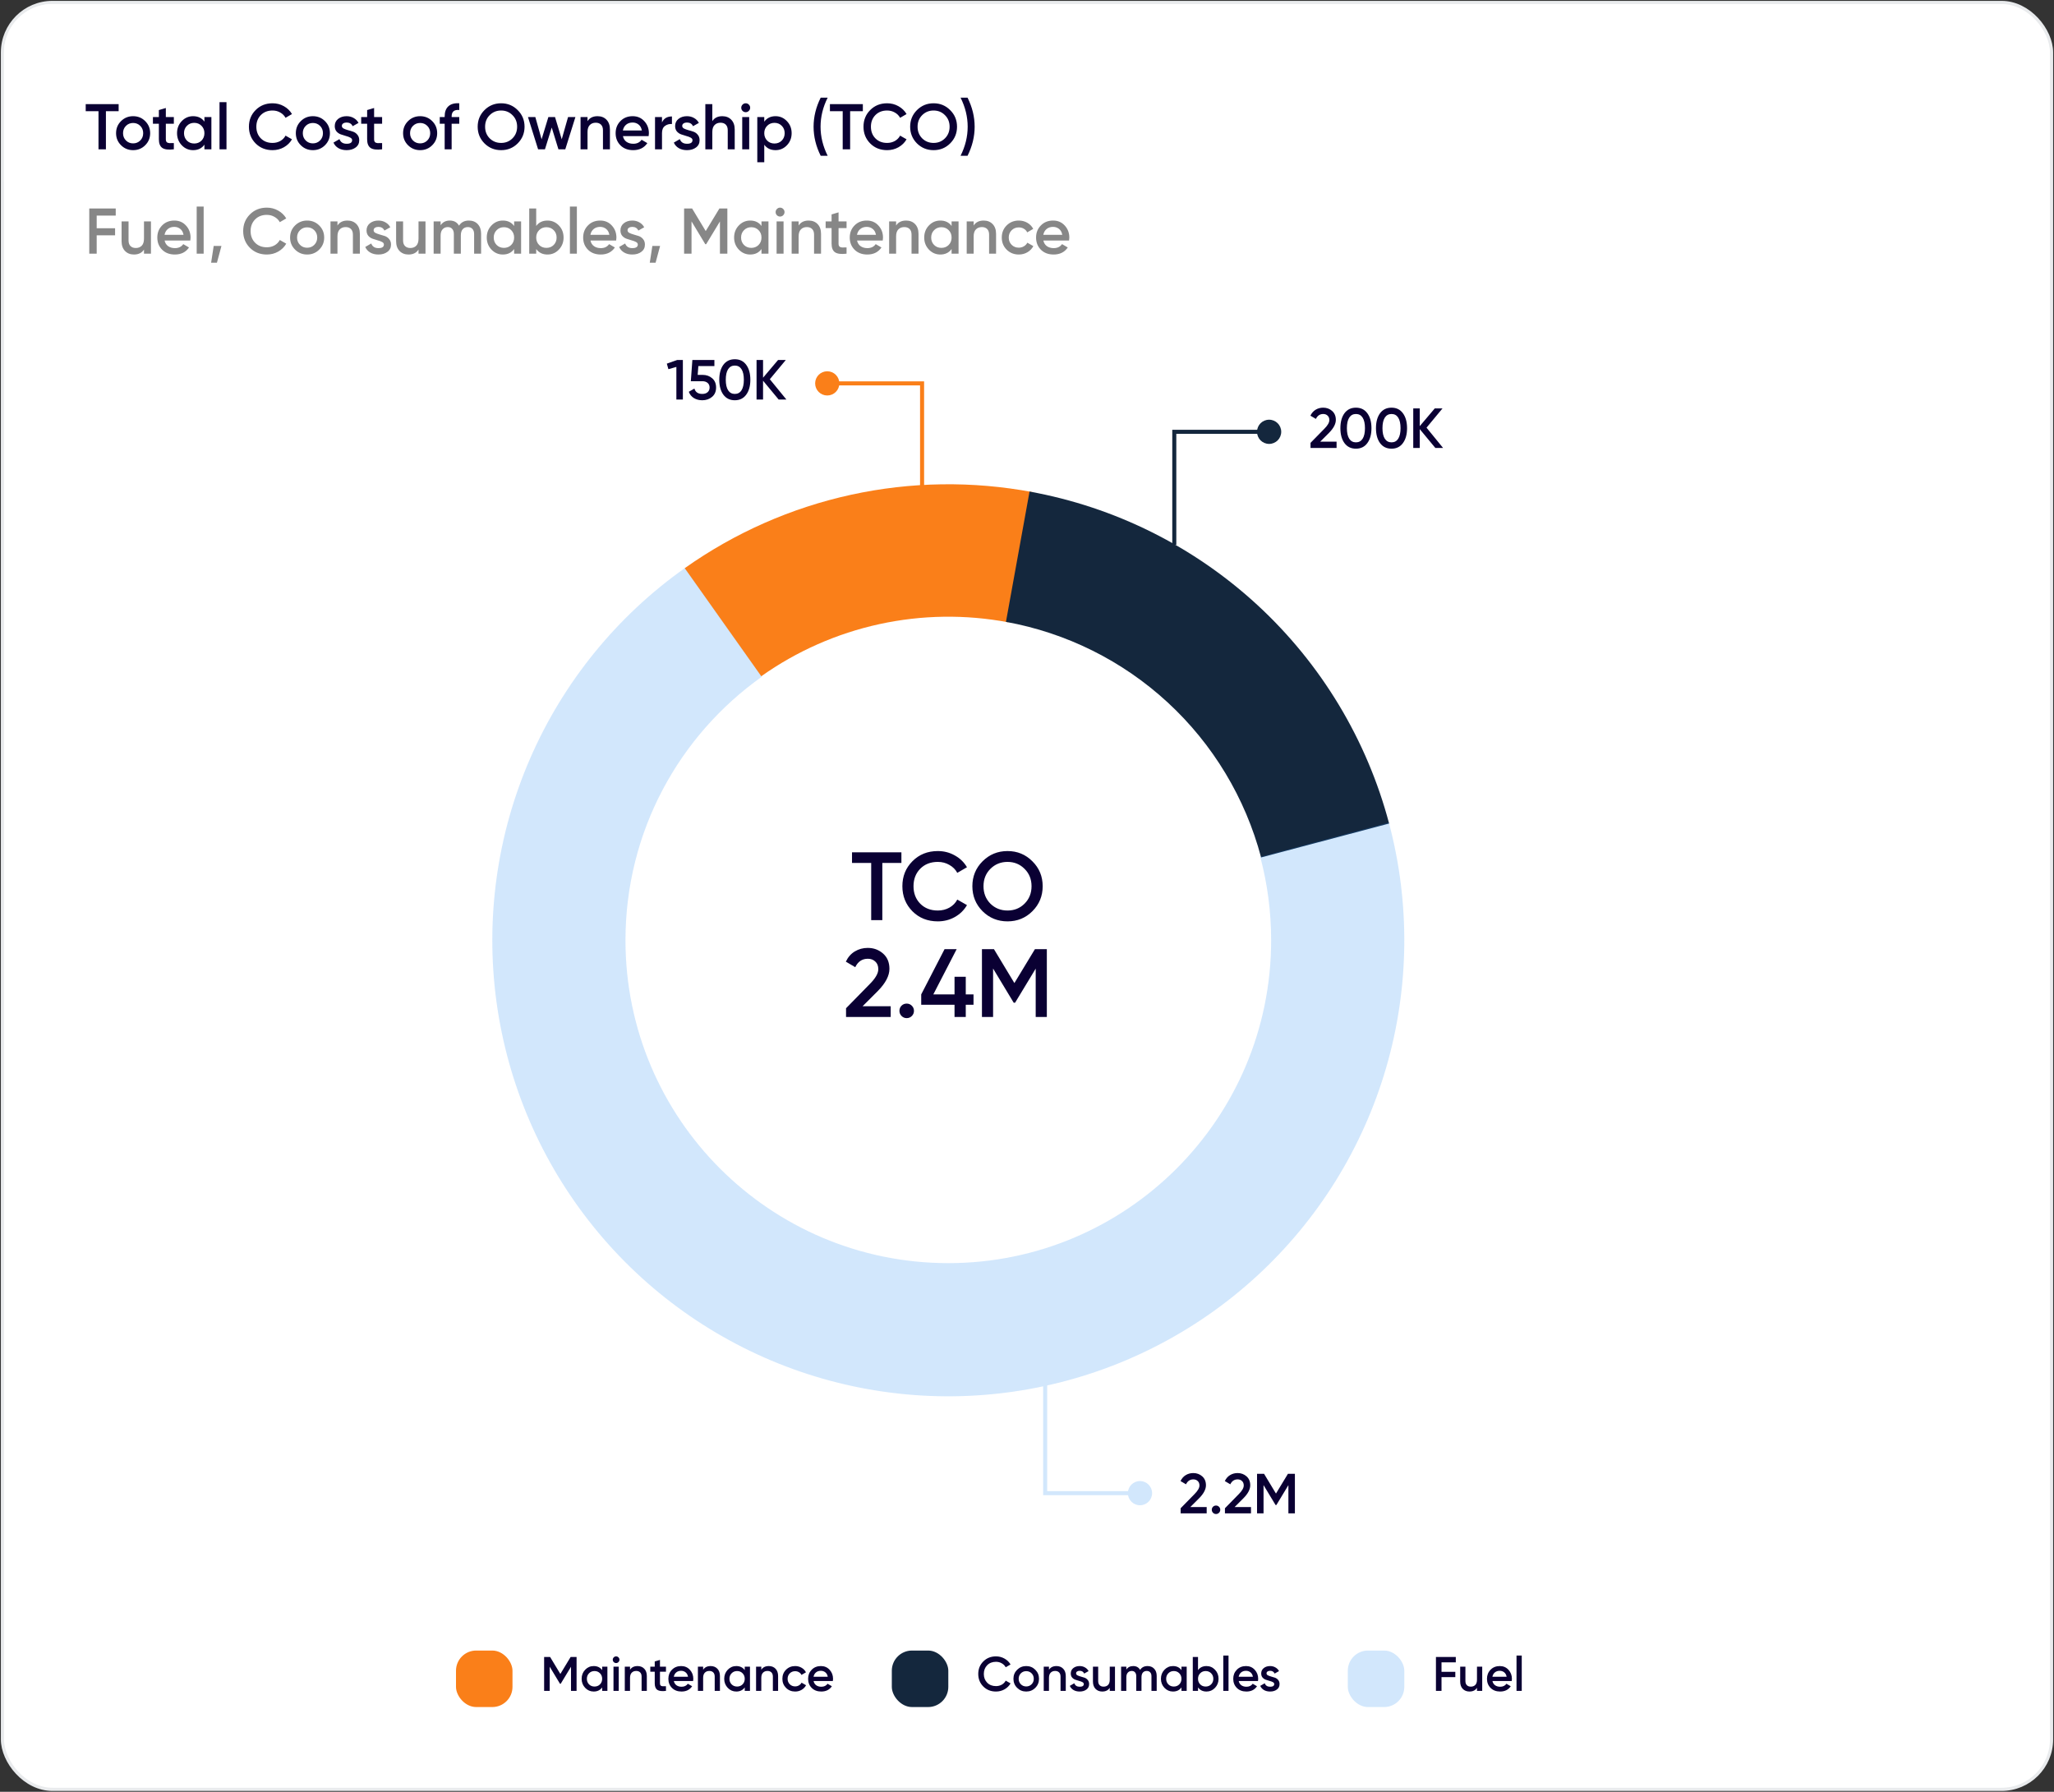
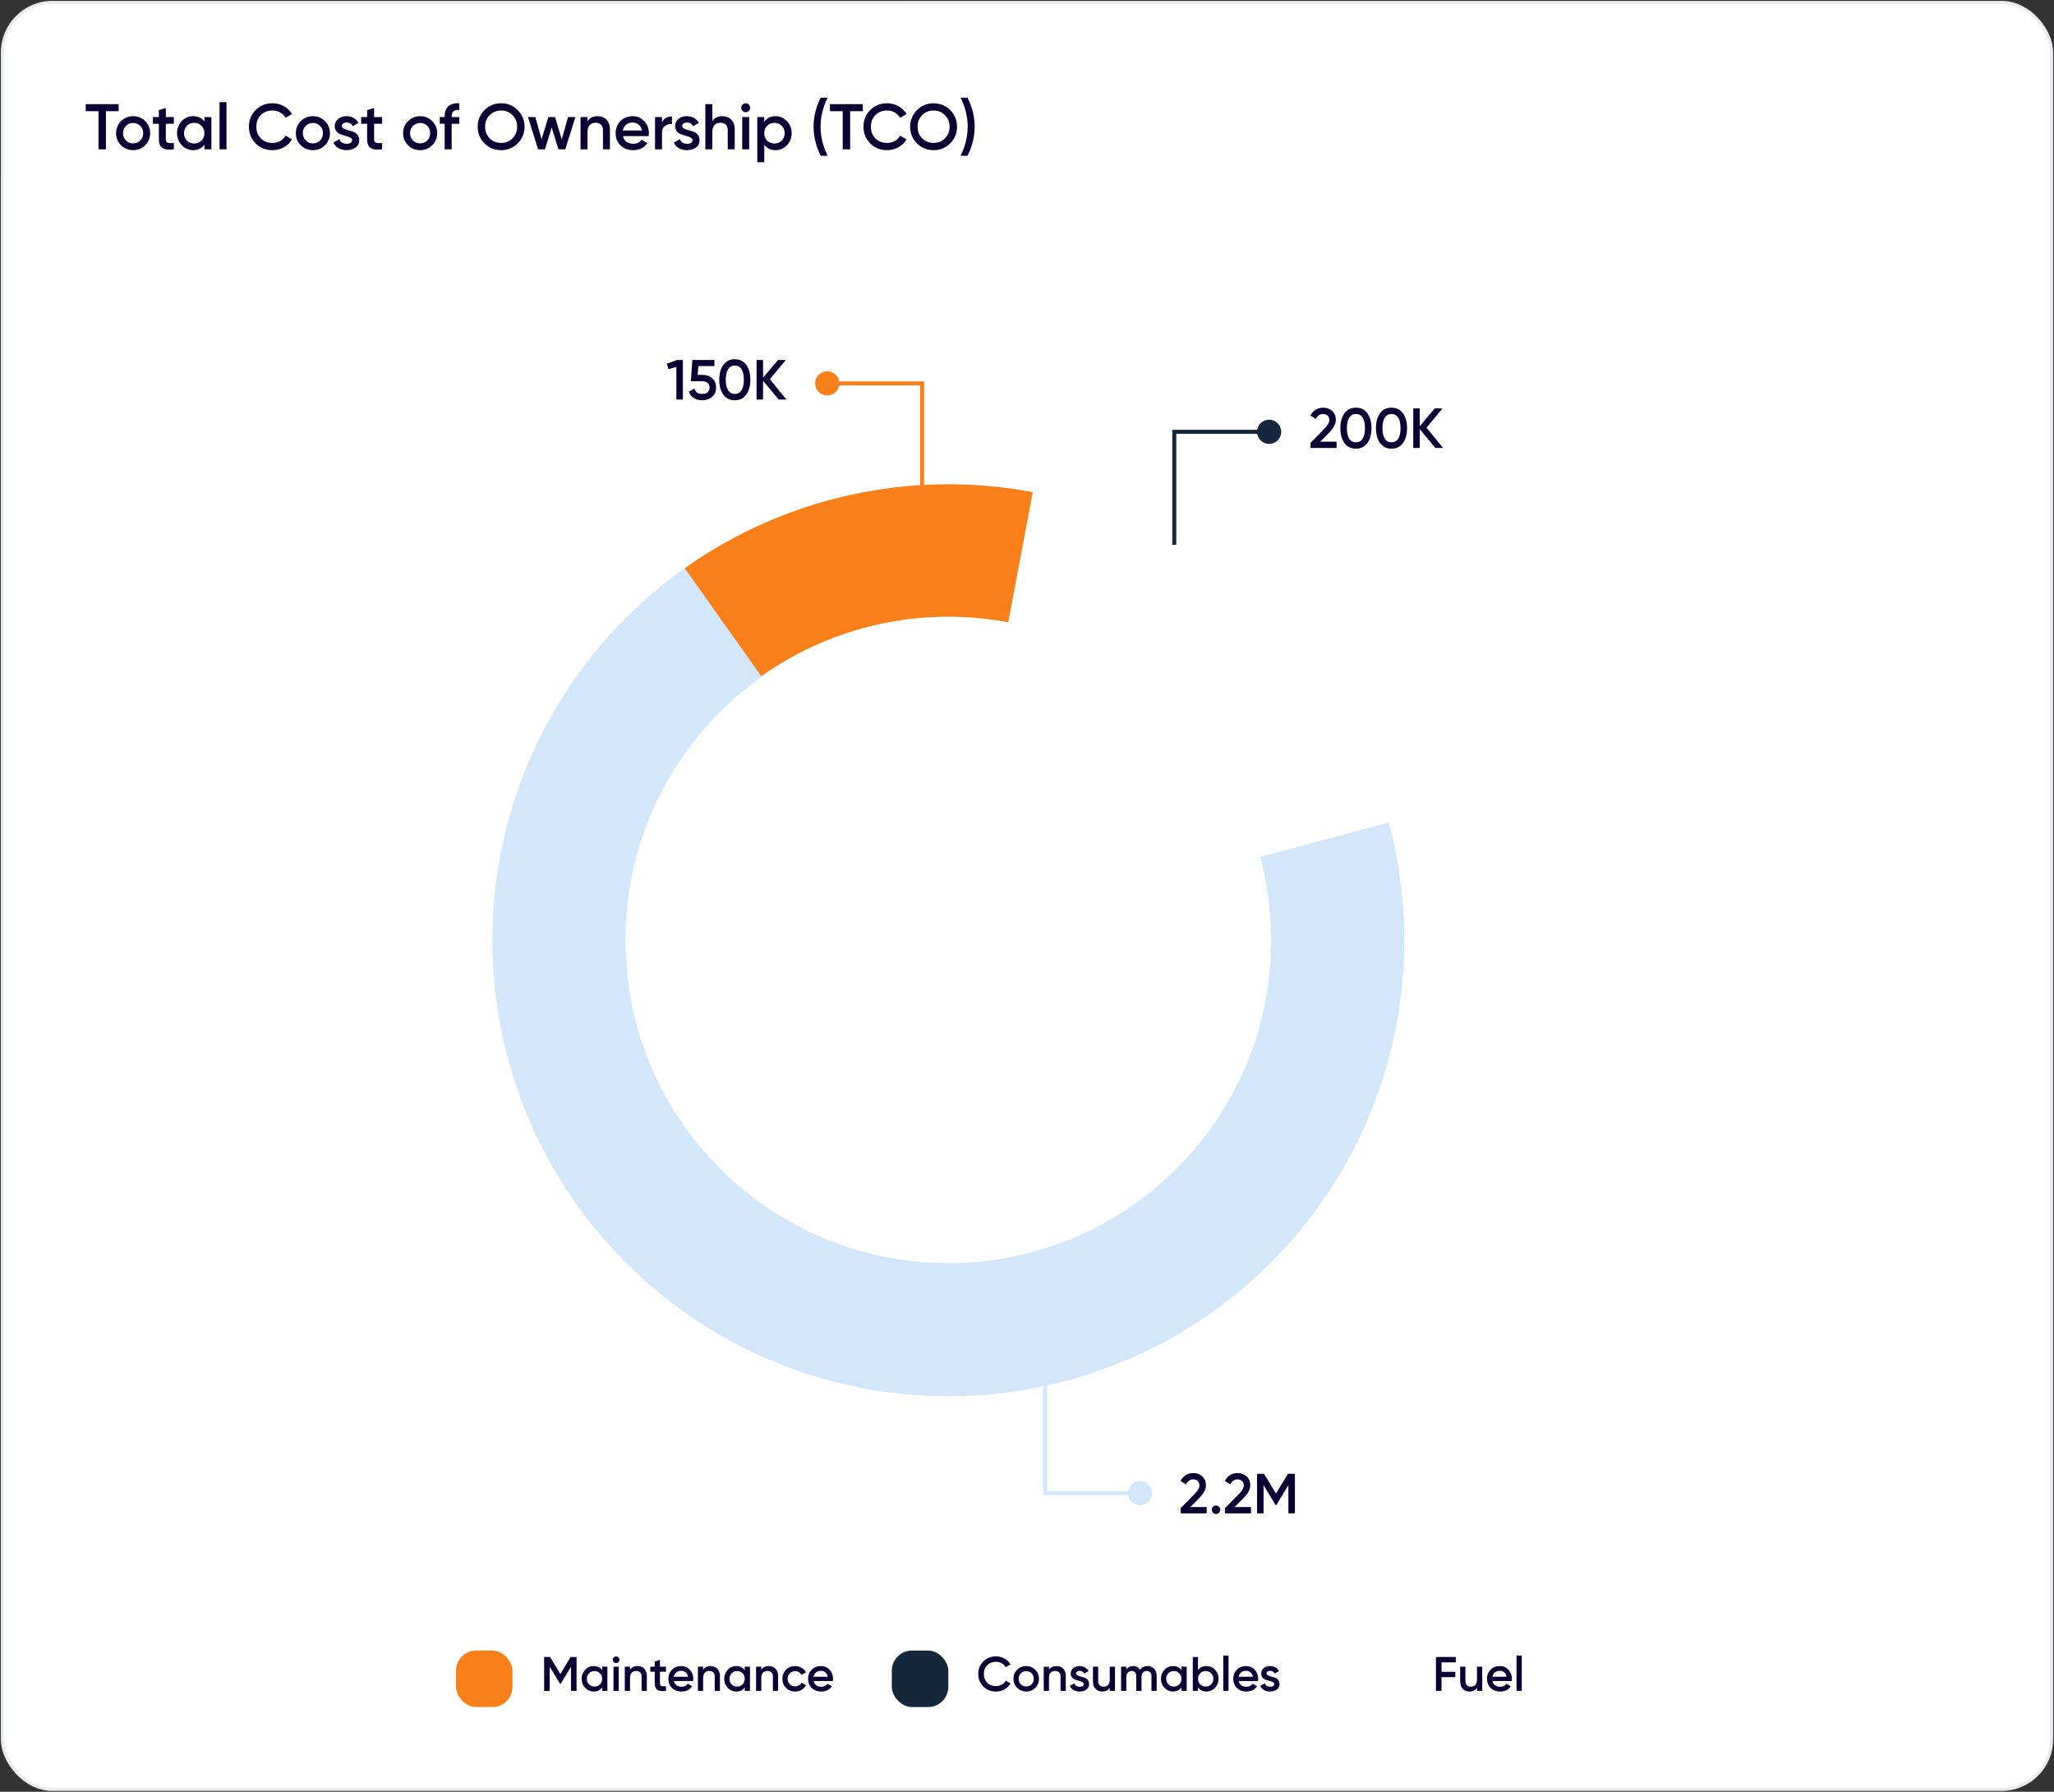
<svg xmlns="http://www.w3.org/2000/svg" width="509" height="444" viewBox="0 0 509 444" fill="none">
  <rect x="0" y="0" width="509" height="444" fill="#333333" stroke="none" />
  <rect x="0.607" y="0.607" width="507.786" height="442.786" rx="12.393" fill="white" />
  <rect x="0.607" y="0.607" width="507.786" height="442.786" rx="12.393" stroke="#E9EBED" stroke-width="0.786" />
  <path d="M1 13C1 6.373 6.373 1 13 1H223C229.627 1 235 6.373 235 13V45H1V13Z" fill="white" />
  <path d="M29.4 25.8V27.56H26.248V37H24.408V27.56H21.24V25.8H29.4ZM32.987 37.208C31.814 37.208 30.817 36.803 29.995 35.992C29.174 35.181 28.763 34.184 28.763 33C28.763 31.816 29.174 30.819 29.995 30.008C30.817 29.197 31.814 28.792 32.987 28.792C34.171 28.792 35.169 29.197 35.979 30.008C36.8 30.819 37.211 31.816 37.211 33C37.211 34.184 36.8 35.181 35.979 35.992C35.169 36.803 34.171 37.208 32.987 37.208ZM31.211 34.808C31.691 35.288 32.283 35.528 32.987 35.528C33.691 35.528 34.283 35.288 34.763 34.808C35.243 34.328 35.483 33.725 35.483 33C35.483 32.275 35.243 31.672 34.763 31.192C34.283 30.712 33.691 30.472 32.987 30.472C32.283 30.472 31.691 30.712 31.211 31.192C30.731 31.672 30.491 32.275 30.491 33C30.491 33.725 30.731 34.328 31.211 34.808ZM43.081 30.664H41.097V34.504C41.097 34.835 41.172 35.075 41.321 35.224C41.471 35.363 41.689 35.443 41.977 35.464C42.276 35.475 42.644 35.469 43.081 35.448V37C41.759 37.16 40.809 37.048 40.233 36.664C39.657 36.269 39.369 35.549 39.369 34.504V30.664H37.897V29H39.369V27.272L41.097 26.76V29H43.081V30.664ZM50.657 29H52.385V37H50.657V35.848C50.006 36.755 49.072 37.208 47.856 37.208C46.758 37.208 45.819 36.803 45.041 35.992C44.262 35.171 43.873 34.173 43.873 33C43.873 31.816 44.262 30.819 45.041 30.008C45.819 29.197 46.758 28.792 47.856 28.792C49.072 28.792 50.006 29.24 50.657 30.136V29ZM46.321 34.84C46.8 35.32 47.403 35.56 48.129 35.56C48.854 35.56 49.456 35.32 49.937 34.84C50.416 34.349 50.657 33.736 50.657 33C50.657 32.264 50.416 31.656 49.937 31.176C49.456 30.685 48.854 30.44 48.129 30.44C47.403 30.44 46.8 30.685 46.321 31.176C45.84 31.656 45.6 32.264 45.6 33C45.6 33.736 45.84 34.349 46.321 34.84ZM54.399 37V25.32H56.127V37H54.399ZM67.541 37.208C65.856 37.208 64.458 36.653 63.349 35.544C62.24 34.424 61.685 33.043 61.685 31.4C61.685 29.757 62.24 28.381 63.349 27.272C64.458 26.152 65.856 25.592 67.541 25.592C68.554 25.592 69.488 25.832 70.341 26.312C71.205 26.792 71.877 27.443 72.357 28.264L70.757 29.192C70.458 28.637 70.021 28.2 69.445 27.88C68.88 27.549 68.245 27.384 67.541 27.384C66.346 27.384 65.376 27.763 64.629 28.52C63.893 29.277 63.525 30.237 63.525 31.4C63.525 32.563 63.893 33.523 64.629 34.28C65.376 35.037 66.346 35.416 67.541 35.416C68.245 35.416 68.885 35.256 69.461 34.936C70.037 34.605 70.469 34.163 70.757 33.608L72.357 34.52C71.888 35.341 71.221 35.997 70.357 36.488C69.504 36.968 68.565 37.208 67.541 37.208ZM77.534 37.208C76.361 37.208 75.363 36.803 74.542 35.992C73.721 35.181 73.31 34.184 73.31 33C73.31 31.816 73.721 30.819 74.542 30.008C75.363 29.197 76.361 28.792 77.534 28.792C78.718 28.792 79.715 29.197 80.526 30.008C81.347 30.819 81.758 31.816 81.758 33C81.758 34.184 81.347 35.181 80.526 35.992C79.715 36.803 78.718 37.208 77.534 37.208ZM75.758 34.808C76.238 35.288 76.83 35.528 77.534 35.528C78.238 35.528 78.83 35.288 79.31 34.808C79.79 34.328 80.03 33.725 80.03 33C80.03 32.275 79.79 31.672 79.31 31.192C78.83 30.712 78.238 30.472 77.534 30.472C76.83 30.472 76.238 30.712 75.758 31.192C75.278 31.672 75.038 32.275 75.038 33C75.038 33.725 75.278 34.328 75.758 34.808ZM84.716 31.208C84.716 31.475 84.86 31.688 85.148 31.848C85.447 31.997 85.804 32.131 86.22 32.248C86.647 32.355 87.074 32.483 87.5 32.632C87.927 32.781 88.284 33.037 88.572 33.4C88.871 33.752 89.02 34.2 89.02 34.744C89.02 35.512 88.722 36.115 88.124 36.552C87.538 36.989 86.796 37.208 85.9 37.208C85.111 37.208 84.434 37.043 83.868 36.712C83.303 36.381 82.892 35.923 82.636 35.336L84.124 34.472C84.402 35.24 84.994 35.624 85.9 35.624C86.807 35.624 87.26 35.325 87.26 34.728C87.26 34.472 87.111 34.264 86.812 34.104C86.524 33.944 86.167 33.811 85.74 33.704C85.324 33.587 84.903 33.453 84.476 33.304C84.05 33.155 83.687 32.909 83.388 32.568C83.1 32.216 82.956 31.773 82.956 31.24C82.956 30.504 83.234 29.912 83.788 29.464C84.354 29.016 85.052 28.792 85.884 28.792C86.546 28.792 87.132 28.941 87.644 29.24C88.167 29.528 88.567 29.933 88.844 30.456L87.388 31.272C87.111 30.664 86.61 30.36 85.884 30.36C85.554 30.36 85.276 30.435 85.052 30.584C84.828 30.723 84.716 30.931 84.716 31.208ZM94.691 30.664H92.707V34.504C92.707 34.835 92.781 35.075 92.931 35.224C93.08 35.363 93.299 35.443 93.587 35.464C93.885 35.475 94.253 35.469 94.691 35.448V37C93.368 37.16 92.419 37.048 91.843 36.664C91.267 36.269 90.979 35.549 90.979 34.504V30.664H89.507V29H90.979V27.272L92.707 26.76V29H94.691V30.664ZM104.112 37.208C102.939 37.208 101.941 36.803 101.12 35.992C100.299 35.181 99.888 34.184 99.888 33C99.888 31.816 100.299 30.819 101.12 30.008C101.941 29.197 102.939 28.792 104.112 28.792C105.296 28.792 106.293 29.197 107.104 30.008C107.925 30.819 108.336 31.816 108.336 33C108.336 34.184 107.925 35.181 107.104 35.992C106.293 36.803 105.296 37.208 104.112 37.208ZM102.336 34.808C102.816 35.288 103.408 35.528 104.112 35.528C104.816 35.528 105.408 35.288 105.888 34.808C106.368 34.328 106.608 33.725 106.608 33C106.608 32.275 106.368 31.672 105.888 31.192C105.408 30.712 104.816 30.472 104.112 30.472C103.408 30.472 102.816 30.712 102.336 31.192C101.856 31.672 101.616 32.275 101.616 33C101.616 33.725 101.856 34.328 102.336 34.808ZM113.809 27.256C112.551 27.139 111.921 27.667 111.921 28.84V29H113.809V30.664H111.921V37H110.193V30.664H108.977V29H110.193V28.84C110.193 27.741 110.497 26.909 111.105 26.344C111.724 25.768 112.625 25.517 113.809 25.592V27.256ZM128.293 35.528C127.173 36.648 125.802 37.208 124.181 37.208C122.559 37.208 121.183 36.648 120.053 35.528C118.933 34.397 118.373 33.021 118.373 31.4C118.373 29.779 118.933 28.408 120.053 27.288C121.183 26.157 122.559 25.592 124.181 25.592C125.802 25.592 127.173 26.157 128.293 27.288C129.423 28.408 129.989 29.779 129.989 31.4C129.989 33.021 129.423 34.397 128.293 35.528ZM121.349 34.28C122.117 35.037 123.061 35.416 124.181 35.416C125.301 35.416 126.239 35.037 126.997 34.28C127.765 33.512 128.149 32.552 128.149 31.4C128.149 30.248 127.765 29.293 126.997 28.536C126.239 27.768 125.301 27.384 124.181 27.384C123.061 27.384 122.117 27.768 121.349 28.536C120.591 29.293 120.213 30.248 120.213 31.4C120.213 32.552 120.591 33.512 121.349 34.28ZM140.771 29H142.595L140.083 37H138.387L136.723 31.608L135.043 37H133.347L130.835 29H132.659L134.211 34.52L135.891 29H137.539L139.203 34.52L140.771 29ZM148.075 28.792C148.993 28.792 149.734 29.085 150.299 29.672C150.865 30.259 151.147 31.064 151.147 32.088V37H149.419V32.264C149.419 31.667 149.259 31.208 148.939 30.888C148.619 30.568 148.182 30.408 147.627 30.408C147.019 30.408 146.529 30.6 146.155 30.984C145.782 31.357 145.595 31.933 145.595 32.712V37H143.867V29H145.595V30.024C146.118 29.203 146.945 28.792 148.075 28.792ZM154.368 33.736C154.496 34.344 154.789 34.813 155.248 35.144C155.707 35.464 156.267 35.624 156.928 35.624C157.845 35.624 158.533 35.293 158.992 34.632L160.416 35.464C159.627 36.627 158.459 37.208 156.912 37.208C155.611 37.208 154.56 36.813 153.76 36.024C152.96 35.224 152.56 34.216 152.56 33C152.56 31.805 152.955 30.808 153.744 30.008C154.533 29.197 155.547 28.792 156.784 28.792C157.957 28.792 158.917 29.203 159.664 30.024C160.421 30.845 160.8 31.843 160.8 33.016C160.8 33.197 160.779 33.437 160.736 33.736H154.368ZM154.352 32.328H159.056C158.939 31.677 158.667 31.187 158.24 30.856C157.824 30.525 157.333 30.36 156.768 30.36C156.128 30.36 155.595 30.536 155.168 30.888C154.741 31.24 154.469 31.72 154.352 32.328ZM164.049 30.344C164.486 29.352 165.307 28.856 166.513 28.856V30.728C165.851 30.685 165.275 30.845 164.785 31.208C164.294 31.56 164.049 32.147 164.049 32.968V37H162.321V29H164.049V30.344ZM169.06 31.208C169.06 31.475 169.204 31.688 169.492 31.848C169.791 31.997 170.148 32.131 170.564 32.248C170.991 32.355 171.417 32.483 171.844 32.632C172.271 32.781 172.628 33.037 172.916 33.4C173.215 33.752 173.364 34.2 173.364 34.744C173.364 35.512 173.065 36.115 172.468 36.552C171.881 36.989 171.14 37.208 170.244 37.208C169.455 37.208 168.777 37.043 168.212 36.712C167.647 36.381 167.236 35.923 166.98 35.336L168.468 34.472C168.745 35.24 169.337 35.624 170.244 35.624C171.151 35.624 171.604 35.325 171.604 34.728C171.604 34.472 171.455 34.264 171.156 34.104C170.868 33.944 170.511 33.811 170.084 33.704C169.668 33.587 169.247 33.453 168.82 33.304C168.393 33.155 168.031 32.909 167.732 32.568C167.444 32.216 167.3 31.773 167.3 31.24C167.3 30.504 167.577 29.912 168.132 29.464C168.697 29.016 169.396 28.792 170.228 28.792C170.889 28.792 171.476 28.941 171.988 29.24C172.511 29.528 172.911 29.933 173.188 30.456L171.732 31.272C171.455 30.664 170.953 30.36 170.228 30.36C169.897 30.36 169.62 30.435 169.396 30.584C169.172 30.723 169.06 30.931 169.06 31.208ZM178.997 28.792C179.915 28.792 180.656 29.085 181.221 29.672C181.787 30.259 182.069 31.064 182.069 32.088V37H180.341V32.264C180.341 31.667 180.181 31.208 179.861 30.888C179.541 30.568 179.104 30.408 178.549 30.408C177.941 30.408 177.451 30.6 177.077 30.984C176.704 31.357 176.517 31.933 176.517 32.712V37H174.789V25.8H176.517V30.024C177.04 29.203 177.867 28.792 178.997 28.792ZM185.562 27.48C185.349 27.693 185.093 27.8 184.794 27.8C184.495 27.8 184.234 27.693 184.01 27.48C183.797 27.256 183.69 26.995 183.69 26.696C183.69 26.397 183.797 26.141 184.01 25.928C184.223 25.704 184.485 25.592 184.794 25.592C185.103 25.592 185.365 25.704 185.578 25.928C185.791 26.141 185.898 26.397 185.898 26.696C185.898 26.995 185.786 27.256 185.562 27.48ZM183.93 37V29H185.658V37H183.93ZM192.192 28.792C193.291 28.792 194.23 29.203 195.008 30.024C195.787 30.835 196.176 31.827 196.176 33C196.176 34.184 195.787 35.181 195.008 35.992C194.23 36.803 193.291 37.208 192.192 37.208C190.976 37.208 190.043 36.76 189.392 35.864V40.2H187.664V29H189.392V30.152C190.043 29.245 190.976 28.792 192.192 28.792ZM190.112 34.84C190.592 35.32 191.195 35.56 191.92 35.56C192.646 35.56 193.248 35.32 193.728 34.84C194.208 34.349 194.448 33.736 194.448 33C194.448 32.264 194.208 31.656 193.728 31.176C193.248 30.685 192.646 30.44 191.92 30.44C191.195 30.44 190.592 30.685 190.112 31.176C189.632 31.656 189.392 32.264 189.392 33C189.392 33.736 189.632 34.349 190.112 34.84ZM203.374 38.6C202.201 36.253 201.614 33.853 201.614 31.4C201.614 28.947 202.201 26.547 203.374 24.2H205.102C203.929 26.547 203.342 28.947 203.342 31.4C203.342 33.853 203.929 36.253 205.102 38.6H203.374ZM213.822 25.8V27.56H210.67V37H208.83V27.56H205.662V25.8H213.822ZM219.838 37.208C218.153 37.208 216.755 36.653 215.646 35.544C214.537 34.424 213.982 33.043 213.982 31.4C213.982 29.757 214.537 28.381 215.646 27.272C216.755 26.152 218.153 25.592 219.838 25.592C220.851 25.592 221.785 25.832 222.638 26.312C223.502 26.792 224.174 27.443 224.654 28.264L223.054 29.192C222.755 28.637 222.318 28.2 221.742 27.88C221.177 27.549 220.542 27.384 219.838 27.384C218.643 27.384 217.673 27.763 216.926 28.52C216.19 29.277 215.822 30.237 215.822 31.4C215.822 32.563 216.19 33.523 216.926 34.28C217.673 35.037 218.643 35.416 219.838 35.416C220.542 35.416 221.182 35.256 221.758 34.936C222.334 34.605 222.766 34.163 223.054 33.608L224.654 34.52C224.185 35.341 223.518 35.997 222.654 36.488C221.801 36.968 220.862 37.208 219.838 37.208ZM235.464 35.528C234.344 36.648 232.974 37.208 231.352 37.208C229.731 37.208 228.355 36.648 227.224 35.528C226.104 34.397 225.544 33.021 225.544 31.4C225.544 29.779 226.104 28.408 227.224 27.288C228.355 26.157 229.731 25.592 231.352 25.592C232.974 25.592 234.344 26.157 235.464 27.288C236.595 28.408 237.16 29.779 237.16 31.4C237.16 33.021 236.595 34.397 235.464 35.528ZM228.52 34.28C229.288 35.037 230.232 35.416 231.352 35.416C232.472 35.416 233.411 35.037 234.168 34.28C234.936 33.512 235.32 32.552 235.32 31.4C235.32 30.248 234.936 29.293 234.168 28.536C233.411 27.768 232.472 27.384 231.352 27.384C230.232 27.384 229.288 27.768 228.52 28.536C227.763 29.293 227.384 30.248 227.384 31.4C227.384 32.552 227.763 33.512 228.52 34.28ZM239.767 38.6H238.039C239.212 36.253 239.799 33.853 239.799 31.4C239.799 28.947 239.212 26.547 238.039 24.2H239.767C240.94 26.547 241.527 28.947 241.527 31.4C241.527 33.853 240.94 36.253 239.767 38.6Z" fill="#0A0033" />
-   <path d="M28.68 53.42H23.96V56.556H28.52V58.316H23.96V62.86H22.12V51.66H28.68V53.42ZM35.681 54.86H37.409V62.86H35.681V61.836C35.159 62.658 34.332 63.068 33.201 63.068C32.284 63.068 31.543 62.775 30.977 62.188C30.412 61.602 30.129 60.796 30.129 59.772V54.86H31.857V59.596C31.857 60.194 32.017 60.652 32.337 60.972C32.657 61.292 33.095 61.452 33.649 61.452C34.257 61.452 34.748 61.266 35.121 60.892C35.495 60.508 35.681 59.927 35.681 59.148V54.86ZM40.79 59.596C40.918 60.204 41.211 60.674 41.67 61.004C42.129 61.324 42.688 61.484 43.35 61.484C44.267 61.484 44.955 61.154 45.414 60.492L46.838 61.324C46.048 62.487 44.88 63.068 43.334 63.068C42.032 63.068 40.982 62.674 40.182 61.884C39.382 61.084 38.982 60.076 38.982 58.86C38.982 57.666 39.377 56.668 40.166 55.868C40.955 55.058 41.968 54.652 43.206 54.652C44.379 54.652 45.339 55.063 46.086 55.884C46.843 56.706 47.222 57.703 47.222 58.876C47.222 59.058 47.2 59.298 47.158 59.596H40.79ZM40.774 58.188H45.478C45.361 57.538 45.089 57.047 44.662 56.716C44.246 56.386 43.755 56.22 43.19 56.22C42.55 56.22 42.017 56.396 41.59 56.748C41.163 57.1 40.891 57.58 40.774 58.188ZM48.742 62.86V51.18H50.47V62.86H48.742ZM54.877 60.94L53.757 65.1H52.317L52.957 60.94H54.877ZM66.119 63.068C64.434 63.068 63.036 62.514 61.927 61.404C60.818 60.284 60.263 58.903 60.263 57.26C60.263 55.618 60.818 54.242 61.927 53.132C63.036 52.012 64.434 51.452 66.119 51.452C67.132 51.452 68.066 51.692 68.919 52.172C69.783 52.652 70.455 53.303 70.935 54.124L69.335 55.052C69.037 54.498 68.599 54.06 68.023 53.74C67.458 53.41 66.823 53.244 66.119 53.244C64.924 53.244 63.954 53.623 63.207 54.38C62.471 55.138 62.103 56.098 62.103 57.26C62.103 58.423 62.471 59.383 63.207 60.14C63.954 60.898 64.924 61.276 66.119 61.276C66.823 61.276 67.463 61.116 68.039 60.796C68.615 60.466 69.047 60.023 69.335 59.468L70.935 60.38C70.466 61.202 69.799 61.858 68.935 62.348C68.082 62.828 67.143 63.068 66.119 63.068ZM76.112 63.068C74.939 63.068 73.942 62.663 73.12 61.852C72.299 61.042 71.888 60.044 71.888 58.86C71.888 57.676 72.299 56.679 73.12 55.868C73.942 55.058 74.939 54.652 76.112 54.652C77.296 54.652 78.293 55.058 79.104 55.868C79.925 56.679 80.336 57.676 80.336 58.86C80.336 60.044 79.925 61.042 79.104 61.852C78.293 62.663 77.296 63.068 76.112 63.068ZM74.336 60.668C74.816 61.148 75.408 61.388 76.112 61.388C76.816 61.388 77.408 61.148 77.888 60.668C78.368 60.188 78.608 59.586 78.608 58.86C78.608 58.135 78.368 57.532 77.888 57.052C77.408 56.572 76.816 56.332 76.112 56.332C75.408 56.332 74.816 56.572 74.336 57.052C73.856 57.532 73.616 58.135 73.616 58.86C73.616 59.586 73.856 60.188 74.336 60.668ZM86.107 54.652C87.024 54.652 87.765 54.946 88.331 55.532C88.896 56.119 89.179 56.924 89.179 57.948V62.86H87.451V58.124C87.451 57.527 87.291 57.068 86.971 56.748C86.651 56.428 86.213 56.268 85.659 56.268C85.051 56.268 84.56 56.46 84.187 56.844C83.813 57.218 83.627 57.794 83.627 58.572V62.86H81.899V54.86H83.627V55.884C84.149 55.063 84.976 54.652 86.107 54.652ZM92.591 57.068C92.591 57.335 92.735 57.548 93.023 57.708C93.322 57.858 93.679 57.991 94.095 58.108C94.522 58.215 94.949 58.343 95.375 58.492C95.802 58.642 96.159 58.898 96.447 59.26C96.746 59.612 96.895 60.06 96.895 60.604C96.895 61.372 96.597 61.975 95.999 62.412C95.413 62.85 94.671 63.068 93.775 63.068C92.986 63.068 92.309 62.903 91.743 62.572C91.178 62.242 90.767 61.783 90.511 61.196L91.999 60.332C92.277 61.1 92.869 61.484 93.775 61.484C94.682 61.484 95.135 61.186 95.135 60.588C95.135 60.332 94.986 60.124 94.687 59.964C94.399 59.804 94.042 59.671 93.615 59.564C93.199 59.447 92.778 59.314 92.351 59.164C91.925 59.015 91.562 58.77 91.263 58.428C90.975 58.076 90.831 57.634 90.831 57.1C90.831 56.364 91.109 55.772 91.663 55.324C92.229 54.876 92.927 54.652 93.759 54.652C94.421 54.652 95.007 54.802 95.519 55.1C96.042 55.388 96.442 55.794 96.719 56.316L95.263 57.132C94.986 56.524 94.485 56.22 93.759 56.22C93.429 56.22 93.151 56.295 92.927 56.444C92.703 56.583 92.591 56.791 92.591 57.068ZM103.713 54.86H105.441V62.86H103.713V61.836C103.19 62.658 102.363 63.068 101.233 63.068C100.315 63.068 99.574 62.775 99.008 62.188C98.443 61.602 98.16 60.796 98.16 59.772V54.86H99.888V59.596C99.888 60.194 100.049 60.652 100.369 60.972C100.689 61.292 101.126 61.452 101.681 61.452C102.289 61.452 102.779 61.266 103.153 60.892C103.526 60.508 103.713 59.927 103.713 59.148V54.86ZM116.197 54.652C117.104 54.652 117.834 54.946 118.389 55.532C118.944 56.119 119.221 56.908 119.221 57.9V62.86H117.493V58.012C117.493 57.458 117.354 57.031 117.077 56.732C116.8 56.423 116.421 56.268 115.941 56.268C115.408 56.268 114.981 56.444 114.661 56.796C114.352 57.148 114.197 57.676 114.197 58.38V62.86H112.469V58.012C112.469 57.458 112.336 57.031 112.069 56.732C111.813 56.423 111.445 56.268 110.965 56.268C110.442 56.268 110.016 56.45 109.685 56.812C109.354 57.164 109.189 57.687 109.189 58.38V62.86H107.461V54.86H109.189V55.82C109.701 55.042 110.464 54.652 111.477 54.652C112.501 54.652 113.258 55.074 113.749 55.916C114.282 55.074 115.098 54.652 116.197 54.652ZM127.407 54.86H129.135V62.86H127.407V61.708C126.756 62.615 125.823 63.068 124.607 63.068C123.508 63.068 122.569 62.663 121.791 61.852C121.012 61.031 120.623 60.034 120.623 58.86C120.623 57.676 121.012 56.679 121.791 55.868C122.569 55.058 123.508 54.652 124.607 54.652C125.823 54.652 126.756 55.1 127.407 55.996V54.86ZM123.071 60.7C123.551 61.18 124.153 61.42 124.879 61.42C125.604 61.42 126.207 61.18 126.687 60.7C127.167 60.21 127.407 59.596 127.407 58.86C127.407 58.124 127.167 57.516 126.687 57.036C126.207 56.546 125.604 56.3 124.879 56.3C124.153 56.3 123.551 56.546 123.071 57.036C122.591 57.516 122.351 58.124 122.351 58.86C122.351 59.596 122.591 60.21 123.071 60.7ZM135.677 54.652C136.775 54.652 137.714 55.058 138.493 55.868C139.271 56.679 139.661 57.676 139.661 58.86C139.661 60.034 139.271 61.031 138.493 61.852C137.714 62.663 136.775 63.068 135.677 63.068C134.461 63.068 133.527 62.615 132.877 61.708V62.86H131.149V51.66H132.877V55.996C133.527 55.1 134.461 54.652 135.677 54.652ZM133.597 60.7C134.077 61.18 134.679 61.42 135.405 61.42C136.13 61.42 136.733 61.18 137.213 60.7C137.693 60.21 137.933 59.596 137.933 58.86C137.933 58.124 137.693 57.516 137.213 57.036C136.733 56.546 136.13 56.3 135.405 56.3C134.679 56.3 134.077 56.546 133.597 57.036C133.117 57.516 132.877 58.124 132.877 58.86C132.877 59.596 133.117 60.21 133.597 60.7ZM141.227 62.86V51.18H142.955V62.86H141.227ZM146.321 59.596C146.449 60.204 146.742 60.674 147.201 61.004C147.66 61.324 148.22 61.484 148.881 61.484C149.798 61.484 150.486 61.154 150.945 60.492L152.369 61.324C151.58 62.487 150.412 63.068 148.865 63.068C147.564 63.068 146.513 62.674 145.713 61.884C144.913 61.084 144.513 60.076 144.513 58.86C144.513 57.666 144.908 56.668 145.697 55.868C146.486 55.058 147.5 54.652 148.737 54.652C149.91 54.652 150.87 55.063 151.617 55.884C152.374 56.706 152.753 57.703 152.753 58.876C152.753 59.058 152.732 59.298 152.689 59.596H146.321ZM146.305 58.188H151.009C150.892 57.538 150.62 57.047 150.193 56.716C149.777 56.386 149.286 56.22 148.721 56.22C148.081 56.22 147.548 56.396 147.121 56.748C146.694 57.1 146.422 57.58 146.305 58.188ZM155.513 57.068C155.513 57.335 155.657 57.548 155.945 57.708C156.244 57.858 156.601 57.991 157.017 58.108C157.444 58.215 157.87 58.343 158.297 58.492C158.724 58.642 159.081 58.898 159.369 59.26C159.668 59.612 159.817 60.06 159.817 60.604C159.817 61.372 159.518 61.975 158.921 62.412C158.334 62.85 157.593 63.068 156.697 63.068C155.908 63.068 155.23 62.903 154.665 62.572C154.1 62.242 153.689 61.783 153.433 61.196L154.921 60.332C155.198 61.1 155.79 61.484 156.697 61.484C157.604 61.484 158.057 61.186 158.057 60.588C158.057 60.332 157.908 60.124 157.609 59.964C157.321 59.804 156.964 59.671 156.537 59.564C156.121 59.447 155.7 59.314 155.273 59.164C154.846 59.015 154.484 58.77 154.185 58.428C153.897 58.076 153.753 57.634 153.753 57.1C153.753 56.364 154.03 55.772 154.585 55.324C155.15 54.876 155.849 54.652 156.681 54.652C157.342 54.652 157.929 54.802 158.441 55.1C158.964 55.388 159.364 55.794 159.641 56.316L158.185 57.132C157.908 56.524 157.406 56.22 156.681 56.22C156.35 56.22 156.073 56.295 155.849 56.444C155.625 56.583 155.513 56.791 155.513 57.068ZM163.58 60.94L162.46 65.1H161.02L161.66 60.94H163.58ZM180.246 51.66V62.86H178.406V54.876L174.998 60.508H174.774L171.366 54.86V62.86H169.526V51.66H171.51L174.886 57.26L178.278 51.66H180.246ZM188.703 54.86H190.431V62.86H188.703V61.708C188.053 62.615 187.119 63.068 185.903 63.068C184.805 63.068 183.866 62.663 183.087 61.852C182.309 61.031 181.919 60.034 181.919 58.86C181.919 57.676 182.309 56.679 183.087 55.868C183.866 55.058 184.805 54.652 185.903 54.652C187.119 54.652 188.053 55.1 188.703 55.996V54.86ZM184.367 60.7C184.847 61.18 185.45 61.42 186.175 61.42C186.901 61.42 187.503 61.18 187.983 60.7C188.463 60.21 188.703 59.596 188.703 58.86C188.703 58.124 188.463 57.516 187.983 57.036C187.503 56.546 186.901 56.3 186.175 56.3C185.45 56.3 184.847 56.546 184.367 57.036C183.887 57.516 183.647 58.124 183.647 58.86C183.647 59.596 183.887 60.21 184.367 60.7ZM194.078 53.34C193.864 53.554 193.608 53.66 193.31 53.66C193.011 53.66 192.75 53.554 192.526 53.34C192.312 53.116 192.206 52.855 192.206 52.556C192.206 52.258 192.312 52.002 192.526 51.788C192.739 51.564 193 51.452 193.31 51.452C193.619 51.452 193.88 51.564 194.094 51.788C194.307 52.002 194.414 52.258 194.414 52.556C194.414 52.855 194.302 53.116 194.078 53.34ZM192.446 62.86V54.86H194.174V62.86H192.446ZM200.388 54.652C201.305 54.652 202.047 54.946 202.612 55.532C203.177 56.119 203.46 56.924 203.46 57.948V62.86H201.732V58.124C201.732 57.527 201.572 57.068 201.252 56.748C200.932 56.428 200.495 56.268 199.94 56.268C199.332 56.268 198.841 56.46 198.468 56.844C198.095 57.218 197.908 57.794 197.908 58.572V62.86H196.18V54.86H197.908V55.884C198.431 55.063 199.257 54.652 200.388 54.652ZM209.785 56.524H207.801V60.364C207.801 60.695 207.875 60.935 208.025 61.084C208.174 61.223 208.393 61.303 208.681 61.324C208.979 61.335 209.347 61.33 209.785 61.308V62.86C208.462 63.02 207.513 62.908 206.937 62.524C206.361 62.13 206.073 61.41 206.073 60.364V56.524H204.601V54.86H206.073V53.132L207.801 52.62V54.86H209.785V56.524ZM212.384 59.596C212.512 60.204 212.805 60.674 213.264 61.004C213.722 61.324 214.282 61.484 214.944 61.484C215.861 61.484 216.549 61.154 217.008 60.492L218.432 61.324C217.642 62.487 216.474 63.068 214.928 63.068C213.626 63.068 212.576 62.674 211.776 61.884C210.976 61.084 210.576 60.076 210.576 58.86C210.576 57.666 210.97 56.668 211.76 55.868C212.549 55.058 213.562 54.652 214.8 54.652C215.973 54.652 216.933 55.063 217.68 55.884C218.437 56.706 218.816 57.703 218.816 58.876C218.816 59.058 218.794 59.298 218.752 59.596H212.384ZM212.368 58.188H217.072C216.954 57.538 216.682 57.047 216.256 56.716C215.84 56.386 215.349 56.22 214.784 56.22C214.144 56.22 213.61 56.396 213.184 56.748C212.757 57.1 212.485 57.58 212.368 58.188ZM224.544 54.652C225.461 54.652 226.203 54.946 226.768 55.532C227.333 56.119 227.616 56.924 227.616 57.948V62.86H225.888V58.124C225.888 57.527 225.728 57.068 225.408 56.748C225.088 56.428 224.651 56.268 224.096 56.268C223.488 56.268 222.997 56.46 222.624 56.844C222.251 57.218 222.064 57.794 222.064 58.572V62.86H220.336V54.86H222.064V55.884C222.587 55.063 223.413 54.652 224.544 54.652ZM235.813 54.86H237.541V62.86H235.813V61.708C235.162 62.615 234.229 63.068 233.013 63.068C231.914 63.068 230.975 62.663 230.197 61.852C229.418 61.031 229.029 60.034 229.029 58.86C229.029 57.676 229.418 56.679 230.197 55.868C230.975 55.058 231.914 54.652 233.013 54.652C234.229 54.652 235.162 55.1 235.813 55.996V54.86ZM231.477 60.7C231.957 61.18 232.559 61.42 233.285 61.42C234.01 61.42 234.613 61.18 235.093 60.7C235.573 60.21 235.813 59.596 235.813 58.86C235.813 58.124 235.573 57.516 235.093 57.036C234.613 56.546 234.01 56.3 233.285 56.3C232.559 56.3 231.957 56.546 231.477 57.036C230.997 57.516 230.757 58.124 230.757 58.86C230.757 59.596 230.997 60.21 231.477 60.7ZM243.763 54.652C244.68 54.652 245.422 54.946 245.987 55.532C246.552 56.119 246.835 56.924 246.835 57.948V62.86H245.107V58.124C245.107 57.527 244.947 57.068 244.627 56.748C244.307 56.428 243.87 56.268 243.315 56.268C242.707 56.268 242.216 56.46 241.843 56.844C241.47 57.218 241.283 57.794 241.283 58.572V62.86H239.555V54.86H241.283V55.884C241.806 55.063 242.632 54.652 243.763 54.652ZM252.472 63.068C251.266 63.068 250.258 62.663 249.448 61.852C248.648 61.042 248.248 60.044 248.248 58.86C248.248 57.666 248.648 56.668 249.448 55.868C250.258 55.058 251.266 54.652 252.472 54.652C253.25 54.652 253.96 54.839 254.6 55.212C255.24 55.586 255.72 56.087 256.04 56.716L254.552 57.58C254.37 57.196 254.093 56.898 253.72 56.684C253.357 56.46 252.936 56.348 252.456 56.348C251.752 56.348 251.16 56.588 250.68 57.068C250.21 57.548 249.976 58.146 249.976 58.86C249.976 59.575 250.21 60.172 250.68 60.652C251.16 61.132 251.752 61.372 252.456 61.372C252.925 61.372 253.346 61.26 253.72 61.036C254.104 60.812 254.392 60.514 254.584 60.14L256.072 60.988C255.73 61.628 255.24 62.135 254.6 62.508C253.96 62.882 253.25 63.068 252.472 63.068ZM258.556 59.596C258.684 60.204 258.977 60.674 259.436 61.004C259.894 61.324 260.454 61.484 261.116 61.484C262.033 61.484 262.721 61.154 263.18 60.492L264.604 61.324C263.814 62.487 262.646 63.068 261.1 63.068C259.798 63.068 258.748 62.674 257.948 61.884C257.148 61.084 256.748 60.076 256.748 58.86C256.748 57.666 257.142 56.668 257.932 55.868C258.721 55.058 259.734 54.652 260.972 54.652C262.145 54.652 263.105 55.063 263.852 55.884C264.609 56.706 264.988 57.703 264.988 58.876C264.988 59.058 264.966 59.298 264.924 59.596H258.556ZM258.539 58.188H263.244C263.126 57.538 262.854 57.047 262.428 56.716C262.012 56.386 261.521 56.22 260.956 56.22C260.316 56.22 259.782 56.396 259.356 56.748C258.929 57.1 258.657 57.58 258.539 58.188Z" fill="#878787" />
-   <path d="M223.377 211.2V213.84H218.649V228H215.889V213.84H211.137V211.2H223.377ZM232.401 228.312C229.873 228.312 227.777 227.48 226.113 225.816C224.449 224.136 223.617 222.064 223.617 219.6C223.617 217.136 224.449 215.072 226.113 213.408C227.777 211.728 229.873 210.888 232.401 210.888C233.921 210.888 235.321 211.248 236.601 211.968C237.897 212.688 238.905 213.664 239.625 214.896L237.225 216.288C236.777 215.456 236.121 214.8 235.257 214.32C234.409 213.824 233.457 213.576 232.401 213.576C230.609 213.576 229.153 214.144 228.033 215.28C226.929 216.416 226.377 217.856 226.377 219.6C226.377 221.344 226.929 222.784 228.033 223.92C229.153 225.056 230.609 225.624 232.401 225.624C233.457 225.624 234.417 225.384 235.281 224.904C236.145 224.408 236.793 223.744 237.225 222.912L239.625 224.28C238.921 225.512 237.921 226.496 236.625 227.232C235.345 227.952 233.937 228.312 232.401 228.312ZM255.841 225.792C254.161 227.472 252.105 228.312 249.673 228.312C247.241 228.312 245.177 227.472 243.481 225.792C241.801 224.096 240.961 222.032 240.961 219.6C240.961 217.168 241.801 215.112 243.481 213.432C245.177 211.736 247.241 210.888 249.673 210.888C252.105 210.888 254.161 211.736 255.841 213.432C257.537 215.112 258.385 217.168 258.385 219.6C258.385 222.032 257.537 224.096 255.841 225.792ZM245.425 223.92C246.577 225.056 247.993 225.624 249.673 225.624C251.353 225.624 252.761 225.056 253.897 223.92C255.049 222.768 255.625 221.328 255.625 219.6C255.625 217.872 255.049 216.44 253.897 215.304C252.761 214.152 251.353 213.576 249.673 213.576C247.993 213.576 246.577 214.152 245.425 215.304C244.289 216.44 243.721 217.872 243.721 219.6C243.721 221.328 244.289 222.768 245.425 223.92ZM209.658 252V249.84L215.514 243.864C216.938 242.44 217.65 241.208 217.65 240.168C217.65 239.352 217.402 238.72 216.906 238.272C216.426 237.808 215.81 237.576 215.058 237.576C213.65 237.576 212.61 238.272 211.938 239.664L209.61 238.296C210.138 237.176 210.882 236.328 211.842 235.752C212.802 235.176 213.866 234.888 215.034 234.888C216.506 234.888 217.77 235.352 218.826 236.28C219.882 237.208 220.41 238.472 220.41 240.072C220.41 241.784 219.458 243.608 217.554 245.544L213.762 249.336H220.722V252H209.658ZM225.961 251.76C225.609 252.112 225.185 252.288 224.689 252.288C224.193 252.288 223.769 252.112 223.417 251.76C223.065 251.408 222.889 250.984 222.889 250.488C222.889 249.992 223.057 249.568 223.393 249.216C223.745 248.864 224.177 248.688 224.689 248.688C225.185 248.688 225.609 248.864 225.961 249.216C226.313 249.568 226.489 249.992 226.489 250.488C226.489 250.984 226.313 251.408 225.961 251.76ZM241.246 246.408V248.976H239.326V252H236.542V248.976H228.286V246.408L234.07 235.2H237.07L231.286 246.408H236.542V242.04H239.326V246.408H241.246ZM259.416 235.2V252H256.656V240.024L251.544 248.472H251.208L246.096 240V252H243.336V235.2H246.312L251.376 243.6L256.464 235.2H259.416Z" fill="#0A0033" />
  <path d="M255.925 121.954C241.02 119.146 225.702 119.366 210.884 122.603C196.066 125.84 182.051 132.027 169.675 140.796L188.646 167.573C197.428 161.351 207.373 156.961 217.888 154.664C228.402 152.367 239.272 152.211 249.848 154.204L255.925 121.954Z" fill="#FA7F19" />
-   <path d="M344.233 204.066C338.734 183.305 327.431 164.54 311.65 149.972C295.869 135.403 276.263 125.633 255.129 121.807L249.283 154.099C264.28 156.814 278.192 163.746 289.39 174.084C300.588 184.422 308.608 197.737 312.51 212.469L344.233 204.066Z" fill="#14273D" />
  <path fill-rule="evenodd" clip-rule="evenodd" d="M343.492 264.599C349.265 244.778 349.498 223.754 344.165 203.811L312.304 212.33C314.063 218.924 315 225.852 315 233C315 277.183 279.183 313 235 313C190.817 313 155 277.183 155 233C155 206.044 168.332 182.201 188.763 167.707L169.695 140.781C152.848 152.712 139.59 169.03 131.362 187.964C123.135 206.898 120.251 227.724 123.024 248.181C125.798 268.638 134.122 287.944 147.094 304.004C160.066 320.064 177.19 332.263 196.606 339.277C216.022 346.292 236.989 347.853 257.23 343.792C277.47 339.731 296.212 330.202 311.419 316.241C326.627 302.28 337.719 284.419 343.492 264.599Z" fill="#1E87F0" fill-opacity="0.2" />
  <path d="M167.821 89.2H169.221V99H167.611V90.922L165.637 91.482L165.245 90.11L167.821 89.2ZM174.122 92.896C175.056 92.896 175.844 93.176 176.488 93.736C177.132 94.287 177.454 95.052 177.454 96.032C177.454 97.012 177.123 97.782 176.46 98.342C175.798 98.902 174.986 99.182 174.024 99.182C173.25 99.182 172.564 99.005 171.966 98.65C171.369 98.286 170.944 97.763 170.692 97.082L172.078 96.284C172.34 97.171 172.988 97.614 174.024 97.614C174.575 97.614 175.014 97.474 175.34 97.194C175.676 96.905 175.844 96.517 175.844 96.032C175.844 95.547 175.681 95.164 175.354 94.884C175.028 94.604 174.594 94.464 174.052 94.464H171.196L171.574 89.2H177.034V90.712H173.058L172.89 92.896H174.122ZM184.921 97.796C184.249 98.72 183.306 99.182 182.093 99.182C180.879 99.182 179.932 98.72 179.251 97.796C178.579 96.872 178.243 95.64 178.243 94.1C178.243 92.56 178.579 91.328 179.251 90.404C179.932 89.48 180.879 89.018 182.093 89.018C183.306 89.018 184.249 89.48 184.921 90.404C185.602 91.328 185.943 92.56 185.943 94.1C185.943 95.64 185.602 96.872 184.921 97.796ZM182.093 97.614C182.821 97.614 183.376 97.311 183.759 96.704C184.141 96.097 184.333 95.229 184.333 94.1C184.333 92.971 184.141 92.103 183.759 91.496C183.376 90.889 182.821 90.586 182.093 90.586C181.374 90.586 180.819 90.889 180.427 91.496C180.044 92.103 179.853 92.971 179.853 94.1C179.853 95.229 180.044 96.097 180.427 96.704C180.819 97.311 181.374 97.614 182.093 97.614ZM194.873 99H192.955L189.091 94.338V99H187.481V89.2H189.091V93.596L192.815 89.2H194.733L190.771 93.974L194.873 99Z" fill="#0A0033" />
  <circle cx="205" cy="95" r="2.5" fill="#FA7F19" stroke="#FA7F19" />
  <path d="M207 95H228.5V123" stroke="#FA7F19" />
  <path d="M324.761 111V109.74L328.177 106.254C329.008 105.423 329.423 104.705 329.423 104.098C329.423 103.622 329.278 103.253 328.989 102.992C328.709 102.721 328.35 102.586 327.911 102.586C327.09 102.586 326.483 102.992 326.091 103.804L324.733 103.006C325.041 102.353 325.475 101.858 326.035 101.522C326.595 101.186 327.216 101.018 327.897 101.018C328.756 101.018 329.493 101.289 330.109 101.83C330.725 102.371 331.033 103.109 331.033 104.042C331.033 105.041 330.478 106.105 329.367 107.234L327.155 109.446H331.215V111H324.761ZM338.839 109.796C338.167 110.72 337.224 111.182 336.011 111.182C334.797 111.182 333.85 110.72 333.169 109.796C332.497 108.872 332.161 107.64 332.161 106.1C332.161 104.56 332.497 103.328 333.169 102.404C333.85 101.48 334.797 101.018 336.011 101.018C337.224 101.018 338.167 101.48 338.839 102.404C339.52 103.328 339.861 104.56 339.861 106.1C339.861 107.64 339.52 108.872 338.839 109.796ZM336.011 109.614C336.739 109.614 337.294 109.311 337.677 108.704C338.059 108.097 338.251 107.229 338.251 106.1C338.251 104.971 338.059 104.103 337.677 103.496C337.294 102.889 336.739 102.586 336.011 102.586C335.292 102.586 334.737 102.889 334.345 103.496C333.962 104.103 333.771 104.971 333.771 106.1C333.771 107.229 333.962 108.097 334.345 108.704C334.737 109.311 335.292 109.614 336.011 109.614ZM347.657 109.796C346.985 110.72 346.042 111.182 344.829 111.182C343.616 111.182 342.668 110.72 341.987 109.796C341.315 108.872 340.979 107.64 340.979 106.1C340.979 104.56 341.315 103.328 341.987 102.404C342.668 101.48 343.616 101.018 344.829 101.018C346.042 101.018 346.985 101.48 347.657 102.404C348.338 103.328 348.679 104.56 348.679 106.1C348.679 107.64 348.338 108.872 347.657 109.796ZM344.829 109.614C345.557 109.614 346.112 109.311 346.495 108.704C346.878 108.097 347.069 107.229 347.069 106.1C347.069 104.971 346.878 104.103 346.495 103.496C346.112 102.889 345.557 102.586 344.829 102.586C344.11 102.586 343.555 102.889 343.163 103.496C342.78 104.103 342.589 104.971 342.589 106.1C342.589 107.229 342.78 108.097 343.163 108.704C343.555 109.311 344.11 109.614 344.829 109.614ZM357.609 111H355.691L351.827 106.338V111H350.217V101.2H351.827V105.596L355.551 101.2H357.469L353.507 105.974L357.609 111Z" fill="#0A0033" />
  <circle cx="3" cy="3" r="3" transform="matrix(-1 0 0 1 317.5 104)" fill="#14273D" />
  <path d="M312.5 107H291V135" stroke="#14273D" />
  <path d="M292.573 375V373.74L295.989 370.254C296.819 369.423 297.235 368.705 297.235 368.098C297.235 367.622 297.09 367.253 296.801 366.992C296.521 366.721 296.161 366.586 295.723 366.586C294.901 366.586 294.295 366.992 293.903 367.804L292.545 367.006C292.853 366.353 293.287 365.858 293.847 365.522C294.407 365.186 295.027 365.018 295.709 365.018C296.567 365.018 297.305 365.289 297.921 365.83C298.537 366.371 298.845 367.109 298.845 368.042C298.845 369.041 298.289 370.105 297.179 371.234L294.967 373.446H299.027V375H292.573ZM302.083 374.86C301.877 375.065 301.63 375.168 301.341 375.168C301.051 375.168 300.804 375.065 300.599 374.86C300.393 374.655 300.291 374.407 300.291 374.118C300.291 373.829 300.389 373.581 300.585 373.376C300.79 373.171 301.042 373.068 301.341 373.068C301.63 373.068 301.877 373.171 302.083 373.376C302.288 373.581 302.391 373.829 302.391 374.118C302.391 374.407 302.288 374.655 302.083 374.86ZM303.551 375V373.74L306.967 370.254C307.798 369.423 308.213 368.705 308.213 368.098C308.213 367.622 308.069 367.253 307.779 366.992C307.499 366.721 307.14 366.586 306.701 366.586C305.88 366.586 305.273 366.992 304.881 367.804L303.523 367.006C303.831 366.353 304.265 365.858 304.825 365.522C305.385 365.186 306.006 365.018 306.687 365.018C307.546 365.018 308.283 365.289 308.899 365.83C309.515 366.371 309.823 367.109 309.823 368.042C309.823 369.041 309.268 370.105 308.157 371.234L305.945 373.446H310.005V375H303.551ZM320.887 365.2V375H319.277V368.014L316.295 372.942H316.099L313.117 368V375H311.507V365.2H313.243L316.197 370.1L319.165 365.2H320.887Z" fill="#0A0033" />
  <circle cx="282.5" cy="370" r="3" transform="rotate(180 282.5 370)" fill="#D2E7FC" />
  <path d="M280.5 370H259V342" stroke="#D2E7FC" />
  <rect x="113" y="409" width="14" height="14" rx="5" fill="#FA7F19" />
  <path d="M142.88 410.6V419H141.5V413.012L138.944 417.236H138.776L136.22 413V419H134.84V410.6H136.328L138.86 414.8L141.404 410.6H142.88ZM149.223 413H150.519V419H149.223V418.136C148.735 418.816 148.035 419.156 147.123 419.156C146.299 419.156 145.595 418.852 145.011 418.244C144.427 417.628 144.135 416.88 144.135 416C144.135 415.112 144.427 414.364 145.011 413.756C145.595 413.148 146.299 412.844 147.123 412.844C148.035 412.844 148.735 413.18 149.223 413.852V413ZM145.971 417.38C146.331 417.74 146.783 417.92 147.327 417.92C147.871 417.92 148.323 417.74 148.683 417.38C149.043 417.012 149.223 416.552 149.223 416C149.223 415.448 149.043 414.992 148.683 414.632C148.323 414.264 147.871 414.08 147.327 414.08C146.783 414.08 146.331 414.264 145.971 414.632C145.611 414.992 145.431 415.448 145.431 416C145.431 416.552 145.611 417.012 145.971 417.38ZM153.253 411.86C153.093 412.02 152.901 412.1 152.677 412.1C152.453 412.1 152.257 412.02 152.089 411.86C151.929 411.692 151.849 411.496 151.849 411.272C151.849 411.048 151.929 410.856 152.089 410.696C152.249 410.528 152.445 410.444 152.677 410.444C152.909 410.444 153.105 410.528 153.265 410.696C153.425 410.856 153.505 411.048 153.505 411.272C153.505 411.496 153.421 411.692 153.253 411.86ZM152.029 419V413H153.325V419H152.029ZM157.986 412.844C158.674 412.844 159.23 413.064 159.654 413.504C160.078 413.944 160.29 414.548 160.29 415.316V419H158.994V415.448C158.994 415 158.874 414.656 158.634 414.416C158.394 414.176 158.066 414.056 157.65 414.056C157.194 414.056 156.826 414.2 156.546 414.488C156.266 414.768 156.126 415.2 156.126 415.784V419H154.83V413H156.126V413.768C156.518 413.152 157.138 412.844 157.986 412.844ZM165.034 414.248H163.546V417.128C163.546 417.376 163.602 417.556 163.714 417.668C163.826 417.772 163.99 417.832 164.206 417.848C164.43 417.856 164.706 417.852 165.034 417.836V419C164.042 419.12 163.33 419.036 162.898 418.748C162.466 418.452 162.25 417.912 162.25 417.128V414.248H161.146V413H162.25V411.704L163.546 411.32V413H165.034V414.248ZM166.983 416.552C167.079 417.008 167.299 417.36 167.643 417.608C167.987 417.848 168.407 417.968 168.903 417.968C169.591 417.968 170.107 417.72 170.451 417.224L171.519 417.848C170.927 418.72 170.051 419.156 168.891 419.156C167.915 419.156 167.127 418.86 166.527 418.268C165.927 417.668 165.627 416.912 165.627 416C165.627 415.104 165.923 414.356 166.515 413.756C167.107 413.148 167.867 412.844 168.795 412.844C169.675 412.844 170.395 413.152 170.955 413.768C171.523 414.384 171.807 415.132 171.807 416.012C171.807 416.148 171.791 416.328 171.759 416.552H166.983ZM166.971 415.496H170.499C170.411 415.008 170.207 414.64 169.887 414.392C169.575 414.144 169.207 414.02 168.783 414.02C168.303 414.02 167.903 414.152 167.583 414.416C167.263 414.68 167.059 415.04 166.971 415.496ZM176.103 412.844C176.791 412.844 177.347 413.064 177.771 413.504C178.195 413.944 178.407 414.548 178.407 415.316V419H177.111V415.448C177.111 415 176.991 414.656 176.751 414.416C176.511 414.176 176.183 414.056 175.767 414.056C175.311 414.056 174.943 414.2 174.663 414.488C174.383 414.768 174.243 415.2 174.243 415.784V419H172.947V413H174.243V413.768C174.635 413.152 175.255 412.844 176.103 412.844ZM184.555 413H185.851V419H184.555V418.136C184.067 418.816 183.367 419.156 182.455 419.156C181.631 419.156 180.927 418.852 180.343 418.244C179.759 417.628 179.467 416.88 179.467 416C179.467 415.112 179.759 414.364 180.343 413.756C180.927 413.148 181.631 412.844 182.455 412.844C183.367 412.844 184.067 413.18 184.555 413.852V413ZM181.303 417.38C181.663 417.74 182.115 417.92 182.659 417.92C183.203 417.92 183.655 417.74 184.015 417.38C184.375 417.012 184.555 416.552 184.555 416C184.555 415.448 184.375 414.992 184.015 414.632C183.655 414.264 183.203 414.08 182.659 414.08C182.115 414.08 181.663 414.264 181.303 414.632C180.943 414.992 180.763 415.448 180.763 416C180.763 416.552 180.943 417.012 181.303 417.38ZM190.517 412.844C191.205 412.844 191.761 413.064 192.185 413.504C192.609 413.944 192.821 414.548 192.821 415.316V419H191.525V415.448C191.525 415 191.405 414.656 191.165 414.416C190.925 414.176 190.597 414.056 190.181 414.056C189.725 414.056 189.357 414.2 189.077 414.488C188.797 414.768 188.657 415.2 188.657 415.784V419H187.361V413H188.657V413.768C189.049 413.152 189.669 412.844 190.517 412.844ZM197.049 419.156C196.145 419.156 195.389 418.852 194.781 418.244C194.181 417.636 193.881 416.888 193.881 416C193.881 415.104 194.181 414.356 194.781 413.756C195.389 413.148 196.145 412.844 197.049 412.844C197.633 412.844 198.165 412.984 198.645 413.264C199.125 413.544 199.485 413.92 199.725 414.392L198.609 415.04C198.473 414.752 198.265 414.528 197.985 414.368C197.713 414.2 197.397 414.116 197.037 414.116C196.509 414.116 196.065 414.296 195.705 414.656C195.353 415.016 195.177 415.464 195.177 416C195.177 416.536 195.353 416.984 195.705 417.344C196.065 417.704 196.509 417.884 197.037 417.884C197.389 417.884 197.705 417.8 197.985 417.632C198.273 417.464 198.489 417.24 198.633 416.96L199.749 417.596C199.493 418.076 199.125 418.456 198.645 418.736C198.165 419.016 197.633 419.156 197.049 419.156ZM201.612 416.552C201.708 417.008 201.928 417.36 202.272 417.608C202.616 417.848 203.036 417.968 203.532 417.968C204.22 417.968 204.736 417.72 205.08 417.224L206.148 417.848C205.556 418.72 204.68 419.156 203.52 419.156C202.544 419.156 201.756 418.86 201.156 418.268C200.556 417.668 200.256 416.912 200.256 416C200.256 415.104 200.552 414.356 201.144 413.756C201.736 413.148 202.496 412.844 203.424 412.844C204.304 412.844 205.024 413.152 205.584 413.768C206.152 414.384 206.436 415.132 206.436 416.012C206.436 416.148 206.42 416.328 206.388 416.552H201.612ZM201.6 415.496H205.128C205.04 415.008 204.836 414.64 204.516 414.392C204.204 414.144 203.836 414.02 203.412 414.02C202.932 414.02 202.532 414.152 202.212 414.416C201.892 414.68 201.688 415.04 201.6 415.496Z" fill="#0A0033" />
  <rect x="221" y="409" width="14" height="14" rx="5" fill="#14273D" />
  <path d="M246.812 419.156C245.548 419.156 244.5 418.74 243.668 417.908C242.836 417.068 242.42 416.032 242.42 414.8C242.42 413.568 242.836 412.536 243.668 411.704C244.5 410.864 245.548 410.444 246.812 410.444C247.572 410.444 248.272 410.624 248.912 410.984C249.56 411.344 250.064 411.832 250.424 412.448L249.224 413.144C249 412.728 248.672 412.4 248.24 412.16C247.816 411.912 247.34 411.788 246.812 411.788C245.916 411.788 245.188 412.072 244.628 412.64C244.076 413.208 243.8 413.928 243.8 414.8C243.8 415.672 244.076 416.392 244.628 416.96C245.188 417.528 245.916 417.812 246.812 417.812C247.34 417.812 247.82 417.692 248.252 417.452C248.684 417.204 249.008 416.872 249.224 416.456L250.424 417.14C250.072 417.756 249.572 418.248 248.924 418.616C248.284 418.976 247.58 419.156 246.812 419.156ZM254.307 419.156C253.427 419.156 252.679 418.852 252.063 418.244C251.447 417.636 251.139 416.888 251.139 416C251.139 415.112 251.447 414.364 252.063 413.756C252.679 413.148 253.427 412.844 254.307 412.844C255.195 412.844 255.943 413.148 256.551 413.756C257.167 414.364 257.475 415.112 257.475 416C257.475 416.888 257.167 417.636 256.551 418.244C255.943 418.852 255.195 419.156 254.307 419.156ZM252.975 417.356C253.335 417.716 253.779 417.896 254.307 417.896C254.835 417.896 255.279 417.716 255.639 417.356C255.999 416.996 256.179 416.544 256.179 416C256.179 415.456 255.999 415.004 255.639 414.644C255.279 414.284 254.835 414.104 254.307 414.104C253.779 414.104 253.335 414.284 252.975 414.644C252.615 415.004 252.435 415.456 252.435 416C252.435 416.544 252.615 416.996 252.975 417.356ZM261.803 412.844C262.491 412.844 263.047 413.064 263.471 413.504C263.895 413.944 264.107 414.548 264.107 415.316V419H262.811V415.448C262.811 415 262.691 414.656 262.451 414.416C262.211 414.176 261.883 414.056 261.467 414.056C261.011 414.056 260.643 414.2 260.363 414.488C260.083 414.768 259.943 415.2 259.943 415.784V419H258.647V413H259.943V413.768C260.335 413.152 260.955 412.844 261.803 412.844ZM266.666 414.656C266.666 414.856 266.774 415.016 266.99 415.136C267.214 415.248 267.482 415.348 267.794 415.436C268.114 415.516 268.434 415.612 268.754 415.724C269.074 415.836 269.342 416.028 269.558 416.3C269.782 416.564 269.894 416.9 269.894 417.308C269.894 417.884 269.67 418.336 269.222 418.664C268.782 418.992 268.226 419.156 267.554 419.156C266.962 419.156 266.454 419.032 266.03 418.784C265.606 418.536 265.298 418.192 265.106 417.752L266.222 417.104C266.43 417.68 266.874 417.968 267.554 417.968C268.234 417.968 268.574 417.744 268.574 417.296C268.574 417.104 268.462 416.948 268.238 416.828C268.022 416.708 267.754 416.608 267.434 416.528C267.122 416.44 266.806 416.34 266.486 416.228C266.166 416.116 265.894 415.932 265.67 415.676C265.454 415.412 265.346 415.08 265.346 414.68C265.346 414.128 265.554 413.684 265.97 413.348C266.394 413.012 266.918 412.844 267.542 412.844C268.038 412.844 268.478 412.956 268.862 413.18C269.254 413.396 269.554 413.7 269.762 414.092L268.67 414.704C268.462 414.248 268.086 414.02 267.542 414.02C267.294 414.02 267.086 414.076 266.918 414.188C266.75 414.292 266.666 414.448 266.666 414.656ZM275.007 413H276.303V419H275.007V418.232C274.615 418.848 273.995 419.156 273.147 419.156C272.459 419.156 271.903 418.936 271.479 418.496C271.055 418.056 270.843 417.452 270.843 416.684V413H272.139V416.552C272.139 417 272.259 417.344 272.499 417.584C272.739 417.824 273.067 417.944 273.483 417.944C273.939 417.944 274.307 417.804 274.587 417.524C274.867 417.236 275.007 416.8 275.007 416.216V413ZM284.371 412.844C285.051 412.844 285.599 413.064 286.015 413.504C286.431 413.944 286.639 414.536 286.639 415.28V419H285.343V415.364C285.343 414.948 285.239 414.628 285.031 414.404C284.823 414.172 284.539 414.056 284.179 414.056C283.779 414.056 283.459 414.188 283.219 414.452C282.987 414.716 282.871 415.112 282.871 415.64V419H281.575V415.364C281.575 414.948 281.475 414.628 281.275 414.404C281.083 414.172 280.807 414.056 280.447 414.056C280.055 414.056 279.735 414.192 279.487 414.464C279.239 414.728 279.115 415.12 279.115 415.64V419H277.819V413H279.115V413.72C279.499 413.136 280.071 412.844 280.831 412.844C281.599 412.844 282.167 413.16 282.535 413.792C282.935 413.16 283.547 412.844 284.371 412.844ZM292.778 413H294.074V419H292.778V418.136C292.29 418.816 291.59 419.156 290.678 419.156C289.854 419.156 289.15 418.852 288.566 418.244C287.982 417.628 287.69 416.88 287.69 416C287.69 415.112 287.982 414.364 288.566 413.756C289.15 413.148 289.854 412.844 290.678 412.844C291.59 412.844 292.29 413.18 292.778 413.852V413ZM289.526 417.38C289.886 417.74 290.338 417.92 290.882 417.92C291.426 417.92 291.878 417.74 292.238 417.38C292.598 417.012 292.778 416.552 292.778 416C292.778 415.448 292.598 414.992 292.238 414.632C291.878 414.264 291.426 414.08 290.882 414.08C290.338 414.08 289.886 414.264 289.526 414.632C289.166 414.992 288.986 415.448 288.986 416C288.986 416.552 289.166 417.012 289.526 417.38ZM298.98 412.844C299.804 412.844 300.508 413.148 301.092 413.756C301.676 414.364 301.968 415.112 301.968 416C301.968 416.88 301.676 417.628 301.092 418.244C300.508 418.852 299.804 419.156 298.98 419.156C298.068 419.156 297.368 418.816 296.88 418.136V419H295.584V410.6H296.88V413.852C297.368 413.18 298.068 412.844 298.98 412.844ZM297.42 417.38C297.78 417.74 298.232 417.92 298.776 417.92C299.32 417.92 299.772 417.74 300.132 417.38C300.492 417.012 300.672 416.552 300.672 416C300.672 415.448 300.492 414.992 300.132 414.632C299.772 414.264 299.32 414.08 298.776 414.08C298.232 414.08 297.78 414.264 297.42 414.632C297.06 414.992 296.88 415.448 296.88 416C296.88 416.552 297.06 417.012 297.42 417.38ZM303.143 419V410.24H304.439V419H303.143ZM306.964 416.552C307.06 417.008 307.28 417.36 307.624 417.608C307.968 417.848 308.388 417.968 308.884 417.968C309.572 417.968 310.088 417.72 310.432 417.224L311.5 417.848C310.908 418.72 310.032 419.156 308.872 419.156C307.896 419.156 307.108 418.86 306.508 418.268C305.908 417.668 305.608 416.912 305.608 416C305.608 415.104 305.904 414.356 306.496 413.756C307.088 413.148 307.848 412.844 308.776 412.844C309.656 412.844 310.376 413.152 310.936 413.768C311.504 414.384 311.788 415.132 311.788 416.012C311.788 416.148 311.772 416.328 311.74 416.552H306.964ZM306.951 415.496H310.48C310.392 415.008 310.188 414.64 309.868 414.392C309.556 414.144 309.188 414.02 308.764 414.02C308.284 414.02 307.884 414.152 307.564 414.416C307.244 414.68 307.04 415.04 306.951 415.496ZM313.858 414.656C313.858 414.856 313.966 415.016 314.182 415.136C314.406 415.248 314.674 415.348 314.986 415.436C315.306 415.516 315.626 415.612 315.946 415.724C316.266 415.836 316.534 416.028 316.75 416.3C316.974 416.564 317.086 416.9 317.086 417.308C317.086 417.884 316.862 418.336 316.414 418.664C315.974 418.992 315.418 419.156 314.746 419.156C314.154 419.156 313.646 419.032 313.222 418.784C312.798 418.536 312.49 418.192 312.298 417.752L313.414 417.104C313.622 417.68 314.066 417.968 314.746 417.968C315.426 417.968 315.766 417.744 315.766 417.296C315.766 417.104 315.654 416.948 315.43 416.828C315.214 416.708 314.946 416.608 314.626 416.528C314.314 416.44 313.998 416.34 313.678 416.228C313.358 416.116 313.086 415.932 312.862 415.676C312.646 415.412 312.538 415.08 312.538 414.68C312.538 414.128 312.746 413.684 313.162 413.348C313.586 413.012 314.11 412.844 314.734 412.844C315.23 412.844 315.67 412.956 316.054 413.18C316.446 413.396 316.746 413.7 316.954 414.092L315.862 414.704C315.654 414.248 315.278 414.02 314.734 414.02C314.486 414.02 314.278 414.076 314.11 414.188C313.942 414.292 313.858 414.448 313.858 414.656Z" fill="#0A0033" />
-   <rect x="334" y="409" width="14" height="14" rx="5" fill="#D2E7FC" />
  <path d="M360.76 411.92H357.22V414.272H360.64V415.592H357.22V419H355.84V410.6H360.76V411.92ZM366.011 413H367.307V419H366.011V418.232C365.619 418.848 364.999 419.156 364.151 419.156C363.463 419.156 362.907 418.936 362.483 418.496C362.059 418.056 361.847 417.452 361.847 416.684V413H363.143V416.552C363.143 417 363.263 417.344 363.503 417.584C363.743 417.824 364.071 417.944 364.487 417.944C364.943 417.944 365.311 417.804 365.591 417.524C365.871 417.236 366.011 416.8 366.011 416.216V413ZM369.842 416.552C369.938 417.008 370.158 417.36 370.502 417.608C370.846 417.848 371.266 417.968 371.762 417.968C372.45 417.968 372.966 417.72 373.31 417.224L374.378 417.848C373.786 418.72 372.91 419.156 371.75 419.156C370.774 419.156 369.986 418.86 369.386 418.268C368.786 417.668 368.486 416.912 368.486 416C368.486 415.104 368.782 414.356 369.374 413.756C369.966 413.148 370.726 412.844 371.654 412.844C372.534 412.844 373.254 413.152 373.814 413.768C374.382 414.384 374.666 415.132 374.666 416.012C374.666 416.148 374.65 416.328 374.618 416.552H369.842ZM369.83 415.496H373.358C373.27 415.008 373.066 414.64 372.746 414.392C372.434 414.144 372.066 414.02 371.642 414.02C371.162 414.02 370.762 414.152 370.442 414.416C370.122 414.68 369.918 415.04 369.83 415.496ZM375.807 419V410.24H377.103V419H375.807Z" fill="#0A0033" />
</svg>